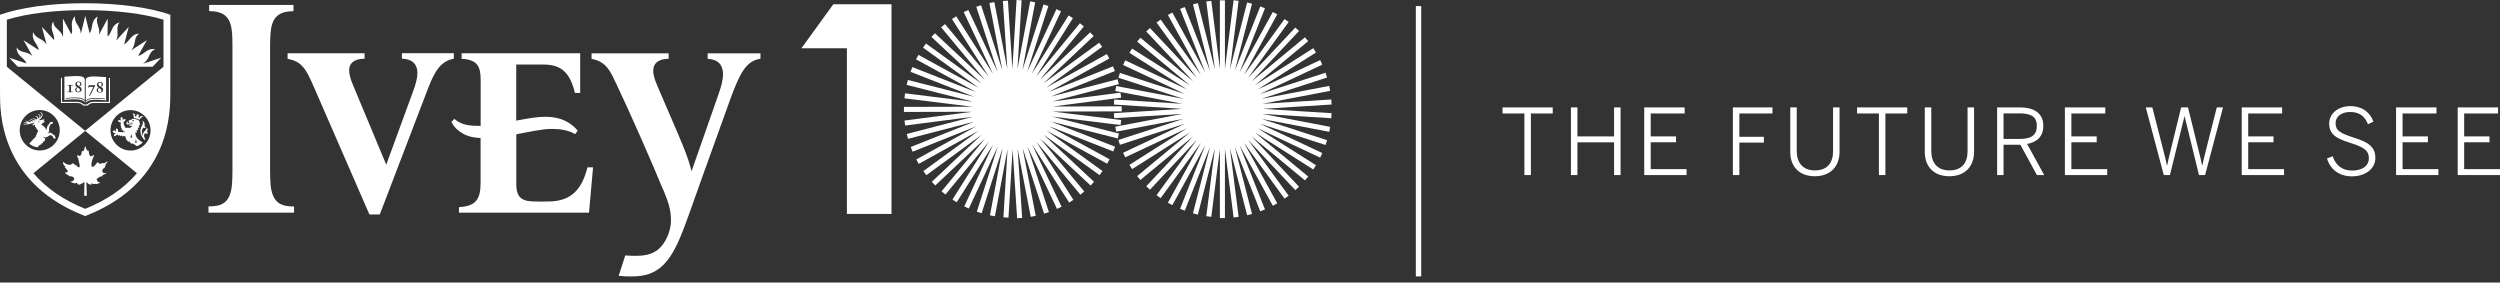
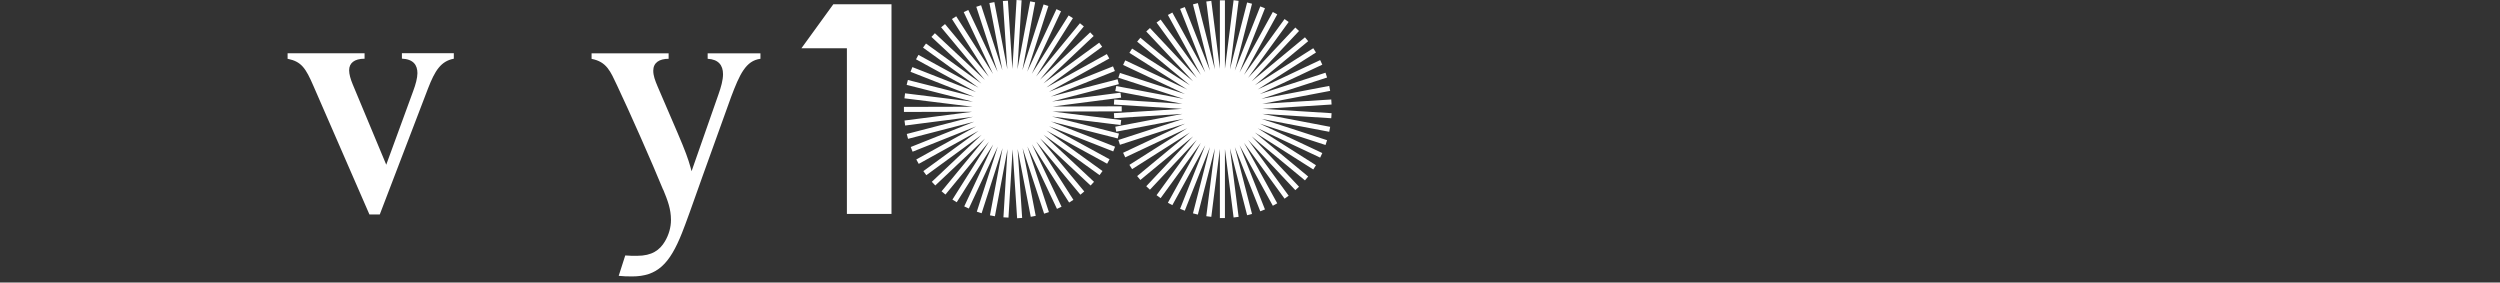
<svg xmlns="http://www.w3.org/2000/svg" width="407" height="46" viewBox="0 0 407 46" fill="none">
  <rect x="0" y="0" width="407" height="46" fill="#333333" stroke="none" />
  <path fill-rule="evenodd" clip-rule="evenodd" d="M182.169 21.745L171.264 18.976L182.431 20.357L182.532 19.542L171.366 18.161L182.616 18.131L182.614 17.311L171.366 17.338L182.522 15.901L182.416 15.086L171.259 16.526L182.149 13.7L181.942 12.904L171.052 15.73L181.502 11.563L181.198 10.8L170.748 14.967L180.593 9.523L180.195 8.804L170.35 14.248L179.434 7.613L178.949 6.951L169.866 13.584L178.047 5.864L177.482 5.267L169.302 12.986L176.449 4.303L175.816 3.782L168.667 12.465L174.669 2.954L173.975 2.515L167.973 12.027L172.735 1.838L171.991 1.49L167.227 11.679L170.676 0.973L169.893 0.721L166.446 11.427L168.524 0.375L167.716 0.222L165.638 11.274L166.315 0.049L165.494 0L164.817 11.225L164.088 0.111L163.268 0.163L163.997 11.279L161.879 0.343L161.074 0.499L163.189 11.435L159.72 0.85L158.939 1.107L162.408 11.692L157.639 1.625L156.895 1.976L161.667 12.042L155.672 2.653L154.978 3.095L160.975 12.485L153.848 3.92L153.216 4.446L160.342 13.011L152.2 5.407L151.639 6.008L159.781 13.611L150.75 7.087L150.268 7.752L159.3 14.275L149.522 8.935L149.126 9.656L158.904 14.997L148.536 10.923L148.234 11.689L158.605 15.762L147.804 13.021L147.602 13.816L158.403 16.558L147.345 15.192L147.243 16.007L158.301 17.373L147.159 17.403L147.162 18.225L158.304 18.196L147.253 19.621L147.357 20.436L158.41 19.011L147.624 21.81L147.829 22.602L158.615 19.806L148.266 23.934L148.57 24.697L158.919 20.57L149.171 25.96L149.569 26.678L159.317 21.288L150.32 27.859L150.804 28.521L159.804 21.95L151.701 29.598L152.264 30.194L160.367 22.548L153.287 31.149L153.92 31.671L161.002 23.069L155.054 32.491L155.751 32.928L161.696 23.509L156.979 33.6L157.723 33.948L162.44 23.857L159.025 34.46L159.809 34.712L163.224 24.109L161.165 35.055L161.971 35.208L164.032 24.26L163.359 35.379L164.18 35.428L164.852 24.309L165.586 35.532L166.406 35.477L165.672 24.255L167.807 35.297L168.615 35.141L166.478 24.099L169.982 34.786L170.763 34.531L167.259 23.845L172.075 34.008L172.819 33.654L168.003 23.492L174.054 32.972L174.749 32.53L168.694 23.05L175.888 31.695L176.52 31.172L169.327 22.526L177.548 30.201L178.109 29.601L169.888 21.926L179.006 28.511L179.488 27.844L170.37 21.259L180.242 26.651L180.635 25.93L170.763 20.537L181.233 24.65L181.534 23.885L171.064 19.772L181.966 22.541L182.169 21.745ZM216.781 17.015L216.729 16.195L205.501 16.901L216.551 14.794L216.398 13.986L205.347 16.093L216.047 12.62L215.793 11.837L205.093 15.313L215.271 10.526L214.923 9.782L204.745 14.569L214.241 8.545L213.801 7.85L204.302 13.875L212.971 6.707L212.447 6.074L203.778 13.243L211.481 5.044L210.88 4.483L203.18 12.68L209.793 3.582L209.128 3.1L202.516 12.198L207.935 2.342L207.216 1.947L201.794 11.8L205.936 1.346L205.172 1.042L201.031 11.499L203.828 0.608L203.032 0.403L200.235 11.294L201.646 0.138L200.83 0.035L199.419 11.193V0.052H198.597V11.193L197.2 0.141L196.385 0.245L197.784 11.294L195.011 0.506L194.215 0.711L196.985 11.499L192.883 1.144L192.12 1.445L196.222 11.803L190.855 2.04L190.133 2.436L195.503 12.198L188.952 3.187L188.287 3.668L194.838 12.68L187.21 4.56L186.609 5.123L194.238 13.243L185.653 6.143L185.129 6.776L193.714 13.875L184.306 7.907L183.867 8.601L193.274 14.569L183.192 9.827L182.841 10.57L192.923 15.313L182.327 11.872L182.073 12.652L192.671 16.093L181.724 14.006L181.571 14.814L192.515 16.901L181.396 16.202L181.344 17.022L192.463 17.721L181.344 18.421L181.396 19.241L192.515 18.541L181.571 20.629L181.724 21.437L192.671 19.349L182.073 22.79L182.327 23.571L192.923 20.13L182.841 24.873L183.192 25.616L193.274 20.873L183.867 26.841L184.306 27.536L193.714 21.567L185.129 28.667L185.653 29.299L194.238 22.2L186.609 30.32L187.21 30.883L194.838 22.763L188.287 31.774L188.952 32.256L195.503 23.245L190.133 33.007L190.855 33.402L196.222 23.64L192.12 33.998L192.883 34.299L196.985 23.944L194.215 34.731L195.011 34.936L197.784 24.146L196.385 35.198L197.2 35.302L198.597 24.25V35.497H199.419V24.25L200.83 35.408L201.646 35.304L200.235 24.146L203.032 35.04L203.828 34.835L201.031 23.944L205.172 34.4L205.936 34.096L201.794 23.64L207.216 33.496L207.935 33.099L202.516 23.245L209.128 32.343L209.793 31.861L203.18 22.763L210.88 30.959L211.481 30.399L203.778 22.2L212.447 29.369L212.971 28.736L204.302 21.567L213.801 27.592L214.241 26.898L204.745 20.873L214.923 25.661L215.271 24.917L205.093 20.13L215.793 23.605L216.047 22.822L205.347 19.349L216.398 21.456L216.551 20.649L205.501 18.541L216.729 19.248L216.781 18.428L205.553 17.721L216.781 17.015ZM130.467 7.863H137.873H137.875V34.83H145.135V0.699H135.661L130.467 7.863Z" fill="white" />
-   <path fill-rule="evenodd" clip-rule="evenodd" d="M231.373 0.993H230.498V45H231.373V0.993ZM248.171 18.47H244.615V17.487H252.784V18.47H249.228V28.497H248.171V18.47ZM256.805 17.489H255.747V28.499H256.805V23.173H262.772V28.499H263.83V17.489H262.772V22.205H256.805V17.489ZM267.68 17.489H267.682V28.497H274.571V27.531H268.737V23.156H272.859V22.205H268.737V18.472H274.258V17.489H267.682V17.487L267.68 17.489ZM288.555 17.489H282.111V28.499H283.168V23.218H287.157V22.267H283.168V18.472H288.555V17.489ZM291.454 24.779V17.489H292.511V24.601C292.511 26.402 293.418 27.741 295.472 27.741C297.525 27.741 298.42 26.461 298.42 24.631V17.489H299.477V24.749C299.477 26.935 298.138 28.692 295.459 28.692C292.781 28.692 291.456 26.965 291.456 24.779H291.454ZM302.329 18.47H305.885V28.497H306.942V18.47H310.498V17.487H302.329V18.47ZM313.355 24.779V17.489H314.412V24.601C314.412 26.402 315.319 27.741 317.373 27.741C319.426 27.741 320.32 26.461 320.32 24.631V17.489H321.378V24.749C321.378 26.935 320.039 28.692 317.36 28.692C314.682 28.692 313.357 26.965 313.357 24.779H313.355ZM328.826 17.489H325.137H325.134V28.499H326.177V23.561H328.915L331.608 28.499H332.799L330.017 23.44C331.608 23.141 332.651 22.249 332.651 20.463C332.651 18.529 331.282 17.489 328.826 17.489ZM331.594 20.51C331.594 22.101 330.568 22.622 328.752 22.622H326.177V18.457H328.737C330.58 18.457 331.594 18.919 331.594 20.51ZM336.162 17.489H336.165V28.497H343.054V27.531H337.22V23.156H341.342V22.205H337.22V18.472H342.74V17.489H336.165V17.487L336.162 17.489ZM350.401 17.489H349.333L352.264 28.499H353.262L355.629 18.949H355.659L357.994 28.499H358.99L361.906 17.489H360.893L359.168 24.287C359.085 24.633 359.005 24.954 358.927 25.264C358.785 25.835 358.653 26.367 358.528 26.935H358.498C358.365 26.186 358.169 25.413 357.948 24.538L357.947 24.534L357.946 24.529L357.945 24.525L357.944 24.522L357.873 24.243L356.205 17.489H355.088L353.452 24.183C353.2 25.179 352.961 26.192 352.812 26.935H352.783C352.62 26.177 352.38 25.181 352.113 24.169L350.401 17.489ZM364.95 17.489H364.953V28.497H371.842V27.531H366.008V23.156H370.129V22.205H366.008V18.472H371.528V17.489H364.953V17.487L364.95 17.489ZM379.769 25.446L378.83 25.789L378.835 25.792C379.356 27.575 380.814 28.706 382.883 28.706C385.087 28.706 386.708 27.489 386.708 25.703C386.708 23.917 385.578 23.158 383.285 22.43C380.962 21.684 380.234 21.269 380.234 20.034C380.234 19.021 381.128 18.233 382.601 18.233C383.985 18.233 384.951 18.798 385.502 20.226L386.394 19.809C385.872 18.337 384.622 17.279 382.613 17.279C380.604 17.279 379.191 18.529 379.191 20.105C379.191 21.921 380.394 22.561 382.761 23.304C385.097 24.05 385.648 24.628 385.648 25.774C385.648 27.009 384.575 27.768 382.925 27.768C381.375 27.768 380.261 26.977 379.769 25.446ZM390.078 17.489H390.081V28.497H396.97V27.531H391.136V23.156H395.258V22.205H391.136V18.472H396.656V17.489H390.081V17.487L390.078 17.489ZM400.111 17.489H400.108L400.111 17.487V17.489ZM400.111 17.489V28.497H407V27.531H401.166V23.156H405.288V22.205H401.166V18.472H406.686V17.489H400.111Z" fill="white" />
-   <path d="M33.93 34.623H47.873V33.613C45.922 33.613 44.366 33.192 44.055 30.137C44.007 29.632 43.971 28.622 43.971 27.972V7.369C43.971 6.768 43.995 5.878 44.043 5.385C44.246 2.955 45.216 1.825 47.777 1.825V0.803H34.049V1.813C36.635 1.813 37.58 2.943 37.784 5.373C37.819 5.866 37.843 6.768 37.843 7.357V27.96C37.843 28.61 37.807 29.62 37.76 30.125C37.46 33.204 35.928 33.601 33.942 33.601V34.611L33.93 34.623Z" fill="white" />
-   <path d="M74.743 34.623H95.891L96.549 27.238H95.64C94.742 30.835 93.031 32.591 89.811 32.783C88.938 32.831 87.322 32.831 86.52 32.783C84.605 32.663 84.054 31.725 84.054 30.029V21.862C86.185 21.489 88.124 20.984 89.847 20.984C91.247 20.984 92.564 21.201 93.641 21.838L94.048 21.261C92.875 19.89 91.247 19.012 88.818 19.012C87.489 19.012 86.137 19.24 84.042 19.637V10.509H88.507C91.379 10.509 92.803 11.82 93.593 15.127H94.455V8.668H75.15V9.57C77.771 9.715 78.25 10.857 78.25 13.046V20.491H77.962C76.335 20.491 75.078 20.323 73.965 19.349L73.498 19.842C73.726 20.323 74.551 21.742 76.754 22.283C77.148 22.38 77.723 22.452 77.95 22.452H78.238V29.812C78.238 32.542 77.376 33.577 74.719 33.721V34.623H74.743Z" fill="white" />
  <path d="M60.165 34.912H61.829L69.68 14.405C70.805 11.495 71.775 9.955 73.881 9.559V8.656H65.431V9.547C67.311 9.631 67.957 10.605 67.957 11.916C67.957 12.686 67.658 13.792 67.263 14.838C67.263 14.838 64.115 23.414 63.134 26.12L62.882 26.818L57.425 13.744C57.066 12.878 56.838 12.084 56.838 11.435C56.838 10.28 57.676 9.559 59.352 9.559V8.669H46.821V9.583H46.892C49.059 10.04 49.765 11.062 51.045 14.033L60.142 34.912H60.165Z" fill="white" />
  <path d="M107.967 30.859C108.697 32.639 109.235 34.022 109.235 35.826C109.235 37.005 108.876 38.243 108.254 39.29C107.416 40.709 106.148 41.647 103.718 41.647C102.988 41.647 102.509 41.647 101.791 41.587L100.726 44.907C101.432 44.979 102.03 45.003 102.892 45.003C106.997 45.003 109.02 42.982 111.031 37.919C111.617 36.463 112.742 33.312 114.43 28.538C115.651 25.11 117.206 20.84 119.026 15.777C120.414 12.096 121.431 9.871 123.801 9.571V8.681H115.208V9.571C116.943 9.667 117.709 10.593 117.709 12.084C117.709 13.058 117.374 14.213 116.979 15.332C116.285 17.328 112.587 27.876 112.587 27.876L112.431 27.287C112.012 25.807 111.593 24.629 110.289 21.586L107.069 14.105C106.626 13.058 106.351 12.313 106.351 11.507C106.351 10.196 107.344 9.571 108.852 9.571V8.681H96.309V9.583C98.775 10.052 99.385 11.639 100.439 13.864C102.509 18.242 106.171 26.505 107.955 30.883" fill="white" />
-   <path d="M13.871 21.297L1.113 10.869V3.208C4.333 2.21 8.893 1.645 13.776 1.645C18.659 1.645 23.422 2.21 26.618 3.208V10.869L13.86 21.297H13.871ZM21.244 24.508C19.437 24.508 17.989 22.993 17.989 21.213C17.989 19.397 19.449 17.917 21.256 17.929C23.051 17.929 24.511 19.409 24.511 21.225C24.511 23.041 23.051 24.52 21.244 24.508ZM13.871 33.998C10.341 32.578 7.528 30.63 5.446 28.201L13.871 21.309L22.297 28.201C20.215 30.642 17.39 32.578 13.871 33.998ZM3.208 21.201C3.208 19.385 4.668 17.905 6.475 17.917C8.27 17.917 9.73 19.397 9.73 21.213C9.73 23.029 8.27 24.508 6.463 24.496C4.668 24.496 3.208 23.017 3.208 21.201ZM27.731 2.402C24.523 1.26 19.461 0.526 13.776 0.526C8.091 0.526 3.22 1.26 5.90115e-05 2.402V14.838C5.90115e-05 16.727 -0.036 20.239 1.664 24.183C3.758 29.091 7.768 32.747 13.56 35.056L13.86 35.176L14.159 35.056C19.963 32.747 23.973 29.079 26.067 24.183C27.755 20.239 27.731 16.618 27.731 14.838V2.402ZM23.338 10.328C23.686 10.088 23.985 9.787 24.272 9.113C24.416 8.765 24.571 8.524 24.751 8.344C24.93 8.163 25.134 8.067 25.277 8.019C24.93 7.923 24.547 7.971 24.164 8.139C23.518 8.428 23.183 8.981 22.501 9.077L23.913 6.54L21.352 8.199C21.639 7.863 21.843 7.502 21.95 6.78C22.01 6.407 22.094 6.119 22.226 5.914C22.357 5.698 22.525 5.541 22.656 5.469C22.297 5.469 21.95 5.589 21.615 5.866C21.052 6.311 20.837 6.9 20.215 7.201L20.957 4.387L18.886 6.624C19.078 6.239 19.197 5.842 19.126 5.096C19.09 4.711 19.114 4.423 19.174 4.194C19.245 3.942 19.377 3.761 19.473 3.653C19.114 3.737 18.802 3.906 18.539 4.242C18.108 4.808 18.06 5.505 17.51 5.95L17.534 3.028L16.098 5.686C16.181 5.265 16.205 4.856 15.954 4.182C15.822 3.821 15.774 3.533 15.774 3.292C15.774 3.04 15.858 2.823 15.93 2.691C15.607 2.859 15.356 3.1 15.188 3.497C14.901 4.158 15.021 4.832 14.59 5.409L13.883 2.571L13.153 5.529C13.141 5.096 13.046 4.687 12.627 4.074C12.411 3.761 12.292 3.497 12.232 3.256C12.184 3.004 12.196 2.787 12.232 2.643C11.969 2.883 11.777 3.22 11.717 3.641C11.609 4.351 11.897 4.952 11.621 5.589L10.245 3.028L10.269 6.046C10.149 5.638 9.958 5.277 9.407 4.796C9.12 4.543 8.929 4.327 8.821 4.098C8.701 3.87 8.677 3.641 8.665 3.497C8.474 3.797 8.378 4.158 8.426 4.591C8.498 5.313 8.893 5.806 8.809 6.528L6.822 4.375L7.588 7.261C7.373 6.912 7.097 6.612 6.463 6.299C6.128 6.131 5.889 5.95 5.721 5.77C5.553 5.577 5.47 5.373 5.422 5.229C5.302 5.577 5.302 5.938 5.446 6.347C5.697 7.033 6.2 7.406 6.307 8.151L3.842 6.552L5.278 9.125C4.991 8.861 4.644 8.644 3.986 8.5C3.615 8.416 3.339 8.308 3.136 8.175C2.92 8.031 2.789 7.851 2.717 7.718C2.693 8.079 2.777 8.428 3.016 8.789C3.435 9.39 4.069 9.631 4.297 10.328L1.496 9.39L2.896 10.869H24.846L26.247 9.39L23.363 10.352H23.351L23.338 10.328ZM16.229 15.091C15.93 15.091 15.739 14.886 15.739 14.67C15.739 14.43 15.93 14.309 16.074 14.261C15.894 14.153 15.774 14.008 15.774 13.804C15.774 13.636 15.894 13.335 16.301 13.335C16.624 13.335 16.756 13.539 16.756 13.72C16.756 13.9 16.696 14.021 16.421 14.141C16.684 14.273 16.792 14.417 16.792 14.61C16.792 14.886 16.576 15.091 16.229 15.091ZM14.637 15.608L14.506 15.572L15.2 14.153H14.494L14.434 14.309H14.362L14.422 13.876H15.487L15.511 13.9L14.649 15.596L14.637 15.608ZM13.955 16.558V16.763C14.302 16.101 15.906 16.209 17.27 16.342V12.553C15.559 12.469 14.111 12.229 13.955 12.974V16.378C14.386 15.849 15.691 15.909 17.067 16.041V16.149C15.715 16.017 14.278 15.969 13.955 16.57M16.134 14.309C16.002 14.381 15.93 14.526 15.93 14.658C15.93 14.899 16.098 15.019 16.241 15.019C16.433 15.019 16.517 14.874 16.517 14.754C16.517 14.61 16.445 14.514 16.134 14.321M16.349 14.117C16.469 14.021 16.552 13.924 16.552 13.756C16.552 13.563 16.421 13.443 16.277 13.443C16.11 13.443 16.014 13.575 16.014 13.72C16.014 13.876 16.122 13.972 16.349 14.117ZM6.355 19.902C6.355 19.902 6.272 19.926 6.236 19.902C6.212 19.89 6.188 19.89 6.176 19.89C6.164 19.89 6.152 19.878 6.164 19.866C6.176 19.854 6.2 19.83 6.224 19.818C6.272 19.794 6.343 19.77 6.391 19.77C6.415 19.806 6.403 19.854 6.367 19.902M6.643 23.63C6.762 23.51 6.75 23.294 6.846 23.294C6.894 23.294 6.918 23.33 6.918 23.366C7.026 23.245 7.002 23.005 7.109 23.005C7.145 23.005 7.169 23.041 7.181 23.077C7.301 22.897 7.361 22.596 7.385 22.536C7.217 22.464 7.002 22.343 6.966 22.235C7.073 22.331 7.468 22.404 7.612 22.331C7.792 22.235 7.959 22.079 8.079 22.031C8.198 21.971 8.222 21.995 8.39 22.079C8.462 22.115 8.51 22.175 8.569 22.211C8.605 22.235 8.641 22.271 8.665 22.355C8.677 22.392 8.677 22.476 8.713 22.536C8.797 22.56 9.012 22.56 9.072 22.536C9.072 22.5 9.072 22.404 8.976 22.247C8.94 22.187 8.917 22.067 8.857 22.019C8.785 21.959 8.749 21.959 8.701 21.922C8.557 21.826 8.426 21.742 8.354 21.67C8.186 21.502 8.067 21.634 7.959 21.67C7.923 21.67 7.78 21.754 7.744 21.766C7.684 21.778 7.708 21.766 7.72 21.754C7.78 21.706 7.863 21.646 7.935 21.55C7.983 21.453 7.983 21.345 7.983 21.273C7.995 21.044 7.995 20.852 8.019 20.66C8.103 20.491 8.175 20.371 8.258 20.227C8.282 20.178 8.294 20.178 8.342 20.178C8.414 20.178 8.498 20.166 8.534 20.154C8.569 20.106 8.617 19.95 8.617 19.842C8.569 19.842 8.426 19.842 8.378 19.854C8.258 19.89 8.198 19.866 8.127 19.962C8.091 20.022 7.983 20.178 7.911 20.287C7.827 20.407 7.744 20.479 7.72 20.527C7.684 20.587 7.696 20.611 7.672 20.708C7.636 20.816 7.576 21.044 7.528 21.177C7.444 20.96 7.373 20.828 7.349 20.78C7.325 20.768 7.014 20.443 6.702 20.227C6.798 20.142 6.99 20.01 7.037 19.974C7.133 19.938 7.217 19.926 7.277 19.806C7.313 19.661 7.097 19.806 7.097 19.721C7.097 19.625 7.277 19.565 7.193 19.433C7.109 19.409 6.918 19.481 6.607 19.565C6.583 19.529 6.499 19.529 6.236 19.589C6.87 19.252 6.966 18.819 6.93 18.615C6.882 18.386 6.643 18.242 6.559 18.254C6.547 18.254 6.523 18.266 6.523 18.278C6.523 18.314 6.738 18.386 6.786 18.603C6.822 18.795 6.726 19.024 6.607 19.144C6.571 19.18 6.559 19.156 6.559 19.144C6.583 19.036 6.595 18.976 6.583 18.867C6.547 18.663 6.295 18.555 6.2 18.567C6.188 18.567 6.176 18.579 6.176 18.591C6.176 18.627 6.415 18.699 6.451 18.867C6.463 18.964 6.451 19.108 6.343 19.252C6.283 19.325 6.224 19.361 6.224 19.264C6.224 19.228 6.224 19.192 6.224 19.168C6.188 19 6.056 18.916 5.865 18.88C5.769 18.855 5.685 18.916 5.793 18.94C5.889 18.964 6.044 19.036 6.068 19.192C6.092 19.349 6.032 19.421 5.96 19.433C5.901 19.433 5.865 19.433 5.805 19.409C5.697 19.349 5.506 19.252 5.386 19.228C5.326 19.216 5.278 19.24 5.326 19.264C5.41 19.325 5.733 19.493 5.745 19.565C5.745 19.589 5.721 19.601 5.709 19.613C5.541 19.649 5.146 19.373 4.943 19.349C4.919 19.349 4.883 19.373 4.907 19.397C5.003 19.469 5.398 19.649 5.41 19.721C5.41 19.745 5.374 19.782 5.278 19.77C5.146 19.758 4.871 19.601 4.74 19.565C4.692 19.553 4.644 19.589 4.692 19.613C4.799 19.685 5.027 19.794 5.039 19.854C5.039 19.878 5.039 19.902 4.991 19.914C4.943 19.914 4.907 19.914 4.847 19.902C4.62 19.842 4.273 19.613 4.177 19.637C4.141 19.637 4.141 19.673 4.177 19.685C4.285 19.758 4.404 19.818 4.428 19.854C4.488 19.902 4.452 19.914 4.381 19.914C4.249 19.914 4.057 19.878 3.902 19.866C3.866 19.866 3.842 19.914 3.89 19.938C4.021 19.974 4.273 20.022 4.416 20.046C4.548 20.07 4.476 20.106 4.416 20.118C4.249 20.154 4.009 20.166 3.842 20.166C3.794 20.166 3.782 20.239 3.842 20.251C4.165 20.311 4.632 20.227 4.847 20.178C5.23 20.106 5.482 20.01 5.673 19.926C5.47 20.13 5.218 20.383 5.266 20.407C5.326 20.431 5.613 20.383 5.697 20.335C5.697 20.335 5.697 20.347 5.697 20.359C5.721 20.479 5.697 20.575 5.673 20.672C5.721 20.684 5.769 20.672 5.841 20.648C5.865 20.732 5.865 20.84 5.841 20.924C5.889 20.948 5.96 20.924 6.008 20.9C6.044 20.996 6.032 21.105 6.008 21.177C6.044 21.189 6.116 21.177 6.188 21.153C6.2 21.177 6.212 21.201 6.224 21.225C6.128 21.489 5.865 22.055 5.769 22.319C5.589 22.452 5.206 22.909 4.775 23.366C5.003 23.654 5.673 23.955 6.116 23.979C6.248 23.835 6.319 23.75 6.451 23.606C6.487 23.558 6.535 23.522 6.583 23.522C6.631 23.522 6.655 23.558 6.666 23.606M22.213 23.185L22.13 23.282L22.046 23.185L21.926 23.282C21.986 23.173 22.106 22.885 22.118 22.692H22.142C22.166 22.885 22.261 23.173 22.321 23.282L22.201 23.185H22.213ZM21.854 19.625C21.854 19.625 21.771 19.637 21.759 19.661C21.747 19.697 21.723 19.721 21.687 19.745C21.687 19.745 21.651 19.745 21.627 19.745C21.603 19.745 21.579 19.733 21.567 19.709C21.555 19.685 21.543 19.661 21.543 19.625C21.543 19.589 21.591 19.517 21.675 19.529C21.723 19.529 21.747 19.553 21.747 19.565C21.747 19.565 21.759 19.577 21.783 19.589C21.807 19.589 21.831 19.589 21.843 19.589C21.843 19.589 21.854 19.589 21.843 19.613C21.843 19.613 21.843 19.625 21.831 19.625M21.555 20.203C21.471 20.094 21.352 20.07 21.232 20.07C21.232 20.046 21.244 20.022 21.256 20.01C21.292 19.986 21.364 19.974 21.424 19.974C21.483 19.974 21.543 19.974 21.567 20.01C21.591 20.034 21.591 20.058 21.591 20.082C21.591 20.106 21.591 20.166 21.555 20.203ZM21.459 22.343L21.376 22.44L21.292 22.343L21.172 22.44C21.244 22.331 21.352 22.043 21.364 21.85H21.388C21.412 22.043 21.507 22.331 21.567 22.44L21.448 22.343H21.459ZM22.022 21.766C22.022 21.682 22.034 21.61 22.058 21.55C22.142 21.598 22.273 21.598 22.345 21.526C22.213 21.417 22.226 21.213 22.273 21.141C22.345 21.201 22.489 21.177 22.561 21.117C22.453 21.056 22.405 20.888 22.453 20.744C22.513 20.804 22.644 20.804 22.728 20.744C22.62 20.648 22.573 20.503 22.596 20.335C22.644 20.407 22.74 20.407 22.812 20.383C22.764 20.287 22.764 20.142 22.752 20.034C22.74 19.902 22.692 19.733 22.644 19.649C22.501 19.517 22.046 19.337 21.759 19.337C21.723 19.337 21.687 19.337 21.651 19.337C21.567 19.349 21.519 19.385 21.507 19.397C21.471 19.469 21.364 19.481 21.268 19.505C21.196 19.517 21.017 19.577 20.957 19.613C20.945 19.649 20.945 19.673 20.957 19.697V19.721C20.957 19.721 20.957 19.83 20.981 19.926C20.981 19.974 21.041 19.998 21.124 19.998C21.124 20.022 21.124 20.046 21.124 20.058C21.124 20.058 21.029 20.094 20.981 20.082C20.849 20.082 20.765 19.998 20.777 19.866C20.777 19.842 20.777 19.818 20.801 19.794C20.801 19.782 20.801 19.77 20.801 19.77C20.753 19.758 20.61 19.866 20.586 20.022C20.562 20.178 20.646 20.263 20.777 20.263C20.849 20.263 20.945 20.263 21.041 20.215C21.208 20.142 21.4 20.13 21.519 20.239C21.436 20.227 21.208 20.239 21.136 20.251C21.041 20.263 20.993 20.467 21.1 20.479C21.184 20.479 21.495 20.467 21.507 20.479C21.471 20.611 21.28 20.78 21.088 20.828C20.969 20.78 20.622 20.792 20.466 20.828C20.275 20.611 20.131 20.191 20.107 20.058C20.107 19.998 20.107 19.926 20.131 19.866C20.191 19.758 20.323 19.758 20.382 19.661C20.418 19.613 20.394 19.541 20.406 19.493C20.406 19.469 20.466 19.385 20.406 19.349C20.382 19.385 20.334 19.409 20.275 19.397C20.239 19.385 20.191 19.373 20.155 19.397C20.083 19.421 20.071 19.517 20.023 19.565C19.999 19.601 19.963 19.577 19.963 19.529C19.975 19.445 20.011 19.373 19.999 19.3C19.999 19.216 19.927 19.156 19.844 19.108C19.808 19.084 19.772 19.048 19.724 19.048C19.688 19.048 19.652 19.048 19.652 19.072C19.664 19.084 19.688 19.108 19.688 19.144C19.688 19.216 19.616 19.252 19.604 19.325C19.604 19.433 19.676 19.529 19.688 19.577C19.688 19.613 19.664 19.625 19.64 19.613C19.58 19.577 19.497 19.541 19.425 19.541C19.365 19.541 19.317 19.589 19.269 19.613C19.245 19.613 19.138 19.613 19.162 19.673C19.221 19.673 19.257 19.721 19.281 19.77C19.293 19.806 19.305 19.842 19.341 19.866C19.401 19.914 19.533 19.902 19.592 19.914C19.628 19.914 19.676 19.95 19.688 20.034C19.688 20.094 19.676 20.154 19.652 20.203C19.604 20.287 19.58 20.383 19.604 20.467C19.628 20.431 19.652 20.419 19.676 20.419C19.724 20.419 19.748 20.479 19.712 20.563C19.676 20.636 19.652 20.732 19.688 20.828C19.7 20.792 19.736 20.78 19.76 20.78C19.808 20.78 19.832 20.828 19.808 20.924C19.772 21.008 19.76 21.093 19.808 21.177C19.82 21.141 19.856 21.117 19.892 21.117C19.939 21.117 19.963 21.165 19.987 21.213C20.047 21.369 20.143 21.441 20.394 21.441C20.311 21.598 19.604 21.502 19.317 21.465C19.257 21.465 19.221 21.441 19.197 21.393C19.15 21.285 19.257 21.189 19.197 21.069C19.174 21.008 19.114 20.996 19.066 20.96C19.042 20.948 18.982 20.864 18.934 20.9C18.958 20.948 18.946 20.984 18.898 21.032C18.862 21.069 18.838 21.093 18.826 21.141C18.826 21.225 18.886 21.297 18.91 21.369C18.922 21.417 18.898 21.441 18.85 21.405C18.779 21.357 18.683 21.237 18.575 21.237C18.503 21.237 18.479 21.285 18.431 21.309C18.407 21.309 18.3 21.333 18.312 21.381C18.36 21.381 18.396 21.417 18.407 21.477C18.407 21.526 18.431 21.562 18.467 21.598C18.563 21.67 18.719 21.634 18.802 21.658C18.838 21.658 18.838 21.694 18.802 21.718C18.731 21.766 18.623 21.79 18.587 21.862C18.551 21.922 18.587 21.995 18.575 22.055C18.575 22.079 18.539 22.163 18.599 22.187C18.623 22.151 18.671 22.115 18.731 22.127C18.779 22.127 18.814 22.151 18.85 22.127C18.922 22.091 18.934 22.019 18.97 21.959C18.994 21.922 19.018 21.898 19.078 21.898C19.114 21.898 19.138 21.898 19.162 21.922C19.221 21.971 19.209 22.091 19.389 22.115C19.389 22.103 19.377 22.067 19.377 22.055C19.377 22.019 19.401 21.995 19.437 21.995C19.473 21.995 19.509 22.019 19.544 22.079C19.592 22.163 19.64 22.187 19.712 22.187C19.712 22.163 19.7 22.139 19.7 22.115C19.7 22.079 19.724 22.055 19.76 22.055C19.784 22.055 19.82 22.055 19.844 22.115C19.892 22.199 19.927 22.235 20.011 22.247C19.987 22.199 20.011 22.127 20.071 22.127C20.131 22.127 20.311 22.187 20.43 22.235C20.43 22.56 20.634 22.897 20.945 23.101C20.945 23.041 20.969 23.005 21.005 23.005C21.124 23.005 21.196 23.305 21.471 23.438C21.459 23.378 21.483 23.342 21.531 23.342C21.567 23.342 21.615 23.366 21.639 23.378C21.89 23.51 22.154 23.69 22.285 23.799C22.549 23.715 22.968 23.462 23.243 23.185C23.075 23.125 22.596 22.776 22.441 22.608C22.142 22.307 22.07 21.983 22.07 21.742M22.692 19.505C22.848 19.276 23.087 19.048 23.338 18.964C23.219 18.916 22.968 18.88 22.788 18.904C22.812 18.928 22.824 18.952 22.824 18.988C22.824 19.072 22.764 19.132 22.68 19.132C22.596 19.132 22.537 19.072 22.525 18.988C22.525 18.916 22.573 18.855 22.644 18.843L22.477 18.579L22.189 18.699C22.189 18.699 22.237 18.759 22.237 18.807C22.237 18.892 22.178 18.952 22.094 18.964C22.01 18.964 21.95 18.904 21.938 18.819C21.938 18.759 21.974 18.699 22.034 18.687C21.95 18.591 21.759 18.459 21.591 18.398C21.723 18.651 21.807 18.952 21.795 19.216C21.974 19.204 22.489 19.361 22.68 19.505M13.752 24.147C13.728 24.22 13.716 24.304 13.692 24.388C13.668 24.484 13.596 24.628 13.501 24.628C13.453 24.628 13.417 24.58 13.405 24.544C13.381 24.544 13.345 24.58 13.333 24.641C13.297 24.737 13.297 24.821 13.273 24.917C13.225 25.11 13.201 25.362 12.974 25.386C12.878 25.386 12.758 25.326 12.675 25.29C12.483 25.194 12.555 25.47 12.615 25.567C12.675 25.675 12.758 25.795 12.77 25.951C12.806 26.192 12.854 26.312 12.902 26.553C12.938 26.697 12.986 26.902 12.986 27.046C12.986 27.226 12.854 27.335 12.639 27.142C12.579 27.082 12.435 26.914 12.316 26.878C12.148 26.829 11.98 26.661 11.921 26.565C11.885 26.565 11.801 26.625 11.777 26.649C11.598 26.817 11.394 26.866 11.083 26.805C10.927 26.781 10.867 26.733 10.724 26.661C10.604 26.601 10.496 26.541 10.413 26.433C10.389 26.396 10.377 26.348 10.329 26.348C10.281 26.348 10.269 26.457 10.269 26.493C10.269 26.613 10.317 26.733 10.365 26.829C10.425 26.95 10.532 26.986 10.616 27.082C10.688 27.166 10.652 27.274 10.532 27.226C10.532 27.323 10.64 27.335 10.7 27.383C10.772 27.431 10.796 27.503 10.844 27.575C10.891 27.659 11.023 27.744 11.023 27.864C11.023 27.96 10.999 28.008 10.915 28.056C10.819 28.104 10.724 28.092 10.616 28.044C10.556 28.213 10.76 28.333 10.891 28.405C10.963 28.441 11.047 28.465 11.107 28.513C11.179 28.561 11.262 28.634 11.25 28.682C11.346 28.718 11.466 28.682 11.621 28.706C11.717 28.718 11.861 28.79 11.945 28.85C12.028 28.922 12.076 29.006 12.076 29.115C12.076 29.5 11.43 29.608 11.43 29.608C11.705 29.704 12.04 29.896 12.339 29.824C12.399 29.812 12.483 29.752 12.555 29.788C12.615 29.824 12.651 29.909 12.615 29.981C12.663 30.029 12.758 30.053 12.854 30.053C12.926 30.053 13.01 30.053 13.07 30.017C13.153 29.981 13.177 29.921 13.249 29.884C13.309 29.848 13.381 29.86 13.453 29.824C13.56 29.776 13.62 29.644 13.752 29.644L13.704 31.881H14.135C14.135 31.652 14.123 31.424 14.111 31.195C14.111 30.811 14.087 30.426 14.075 30.029C14.075 29.896 14.075 29.776 14.075 29.644C14.195 29.68 14.255 29.824 14.35 29.896C14.47 29.969 14.769 30.149 14.901 30.017C14.877 29.969 14.805 29.824 14.901 29.836C14.937 29.836 14.996 29.884 15.021 29.909C15.092 29.945 15.164 29.957 15.236 29.945C15.344 29.933 15.439 29.933 15.571 29.945C15.655 29.957 15.703 29.969 15.798 29.945C15.87 29.933 15.93 29.884 16.002 29.86C16.122 29.812 16.253 29.836 16.349 29.74C16.253 29.74 16.074 29.668 16.038 29.644C15.93 29.572 15.834 29.476 15.786 29.343C15.739 29.223 15.703 29.067 15.87 29.03C15.966 29.006 15.942 29.03 16.002 28.958C16.062 28.898 16.169 28.802 16.253 28.766C16.361 28.73 16.672 28.742 16.708 28.61C16.696 28.598 16.672 28.561 16.672 28.537C16.672 28.501 16.696 28.489 16.744 28.477C16.804 28.441 16.876 28.417 16.935 28.405C17.019 28.381 17.151 28.333 17.235 28.261C17.259 28.237 17.33 28.152 17.306 28.128C17.259 28.104 17.163 28.201 17.019 28.201C16.876 28.201 16.72 28.104 16.672 27.924C16.612 27.707 16.708 27.551 16.876 27.407C16.935 27.359 17.055 27.287 17.091 27.214C17.091 27.094 17.211 26.902 17.211 26.793C17.211 26.673 17.33 26.625 17.438 26.469C17.498 26.384 17.534 26.288 17.486 26.252C17.354 26.36 16.983 26.649 16.768 26.565C16.66 26.529 16.66 26.529 16.564 26.589C16.493 26.637 16.397 26.661 16.277 26.649C16.086 26.613 15.954 26.493 15.954 26.396C15.834 26.396 15.703 26.613 15.643 26.709C15.559 26.829 15.451 26.914 15.344 27.01C15.248 27.082 15.092 27.238 14.973 27.166C14.889 27.106 14.889 26.914 14.889 26.805C14.889 26.625 14.913 26.493 14.937 26.372C14.961 26.264 14.985 26.144 15.021 26.048C15.056 25.927 15.128 25.795 15.164 25.675C15.176 25.627 15.32 25.374 15.32 25.29C15.32 25.266 15.308 25.254 15.272 25.254C15.212 25.254 15.128 25.314 15.044 25.362C14.985 25.398 14.913 25.434 14.829 25.434C14.733 25.434 14.649 25.386 14.578 25.266C14.47 25.061 14.47 24.641 14.41 24.508C14.302 24.568 14.207 24.532 14.147 24.436C14.063 24.316 14.015 24.183 13.967 24.039C13.943 23.991 13.907 23.835 13.883 23.738C13.824 23.871 13.812 24.003 13.764 24.123M12.866 14.033C12.986 13.936 13.058 13.84 13.058 13.672C13.058 13.479 12.926 13.359 12.782 13.359C12.615 13.359 12.519 13.491 12.519 13.636C12.519 13.792 12.627 13.888 12.866 14.033ZM12.746 14.935C12.938 14.935 13.022 14.79 13.022 14.67C13.022 14.526 12.95 14.43 12.639 14.237C12.507 14.309 12.435 14.454 12.435 14.586C12.435 14.826 12.603 14.947 12.746 14.947M23.183 19.637C23.243 19.758 23.267 19.878 23.255 20.01C23.231 20.395 22.896 20.696 22.86 21.261C22.824 21.874 23.159 22.404 23.53 22.812C23.53 22.812 23.554 22.776 23.59 22.728C23.614 22.692 23.65 22.632 23.65 22.632C23.53 22.452 23.434 22.247 23.458 22.019C23.47 21.766 23.614 21.694 23.733 21.694C23.829 21.694 23.901 21.778 23.901 21.886C23.985 21.814 24.021 21.73 24.033 21.646C24.033 21.574 24.009 21.477 23.889 21.453C24.093 21.273 24.069 20.9 23.865 20.756C23.889 21.02 23.698 21.213 23.518 21.381C23.279 21.61 23.243 21.874 23.291 22.151C23.147 21.874 23.087 21.61 23.099 21.357C23.123 21.069 23.267 20.768 23.47 20.792C23.542 20.792 23.614 20.828 23.638 20.888C23.745 20.72 23.662 20.539 23.506 20.515C23.674 20.118 23.398 19.721 23.183 19.637ZM10.951 14.935H11.023C11.25 14.935 11.274 14.911 11.274 14.754V14.093C11.274 13.912 11.25 13.9 11.095 13.9H10.951V13.828C11.107 13.828 11.274 13.828 11.418 13.828C11.573 13.828 11.729 13.828 11.885 13.828V13.9H11.741C11.585 13.9 11.562 13.912 11.562 14.093V14.754C11.562 14.911 11.573 14.935 11.813 14.935H11.885V15.007C11.741 15.007 11.598 15.007 11.418 15.007C11.286 15.007 11.119 15.007 10.951 15.007V14.935ZM12.268 13.744C12.268 13.575 12.387 13.275 12.794 13.275C13.105 13.275 13.249 13.479 13.249 13.66C13.249 13.84 13.177 13.96 12.914 14.081C13.177 14.213 13.285 14.357 13.285 14.55C13.285 14.826 13.07 15.031 12.723 15.031C12.423 15.031 12.232 14.826 12.232 14.61C12.232 14.369 12.423 14.249 12.567 14.201C12.387 14.093 12.268 13.948 12.268 13.744ZM13.8 16.306V12.902C13.644 12.156 12.184 12.397 10.484 12.481V16.27C11.849 16.137 13.453 16.029 13.8 16.691V16.486C13.465 15.897 12.04 15.945 10.7 16.065V15.957C12.064 15.825 13.369 15.777 13.8 16.294M17.701 16.57H15.356C14.578 16.57 14.29 16.871 14.207 16.991H13.596C13.501 16.871 13.213 16.57 12.435 16.57H10.101V12.674H9.922V16.763H12.447C13.285 16.763 13.476 17.124 13.476 17.136L13.501 17.184H14.338L14.362 17.124C14.362 17.124 14.542 16.763 15.38 16.763H17.905V12.685H17.725V16.57H17.701Z" fill="white" />
</svg>